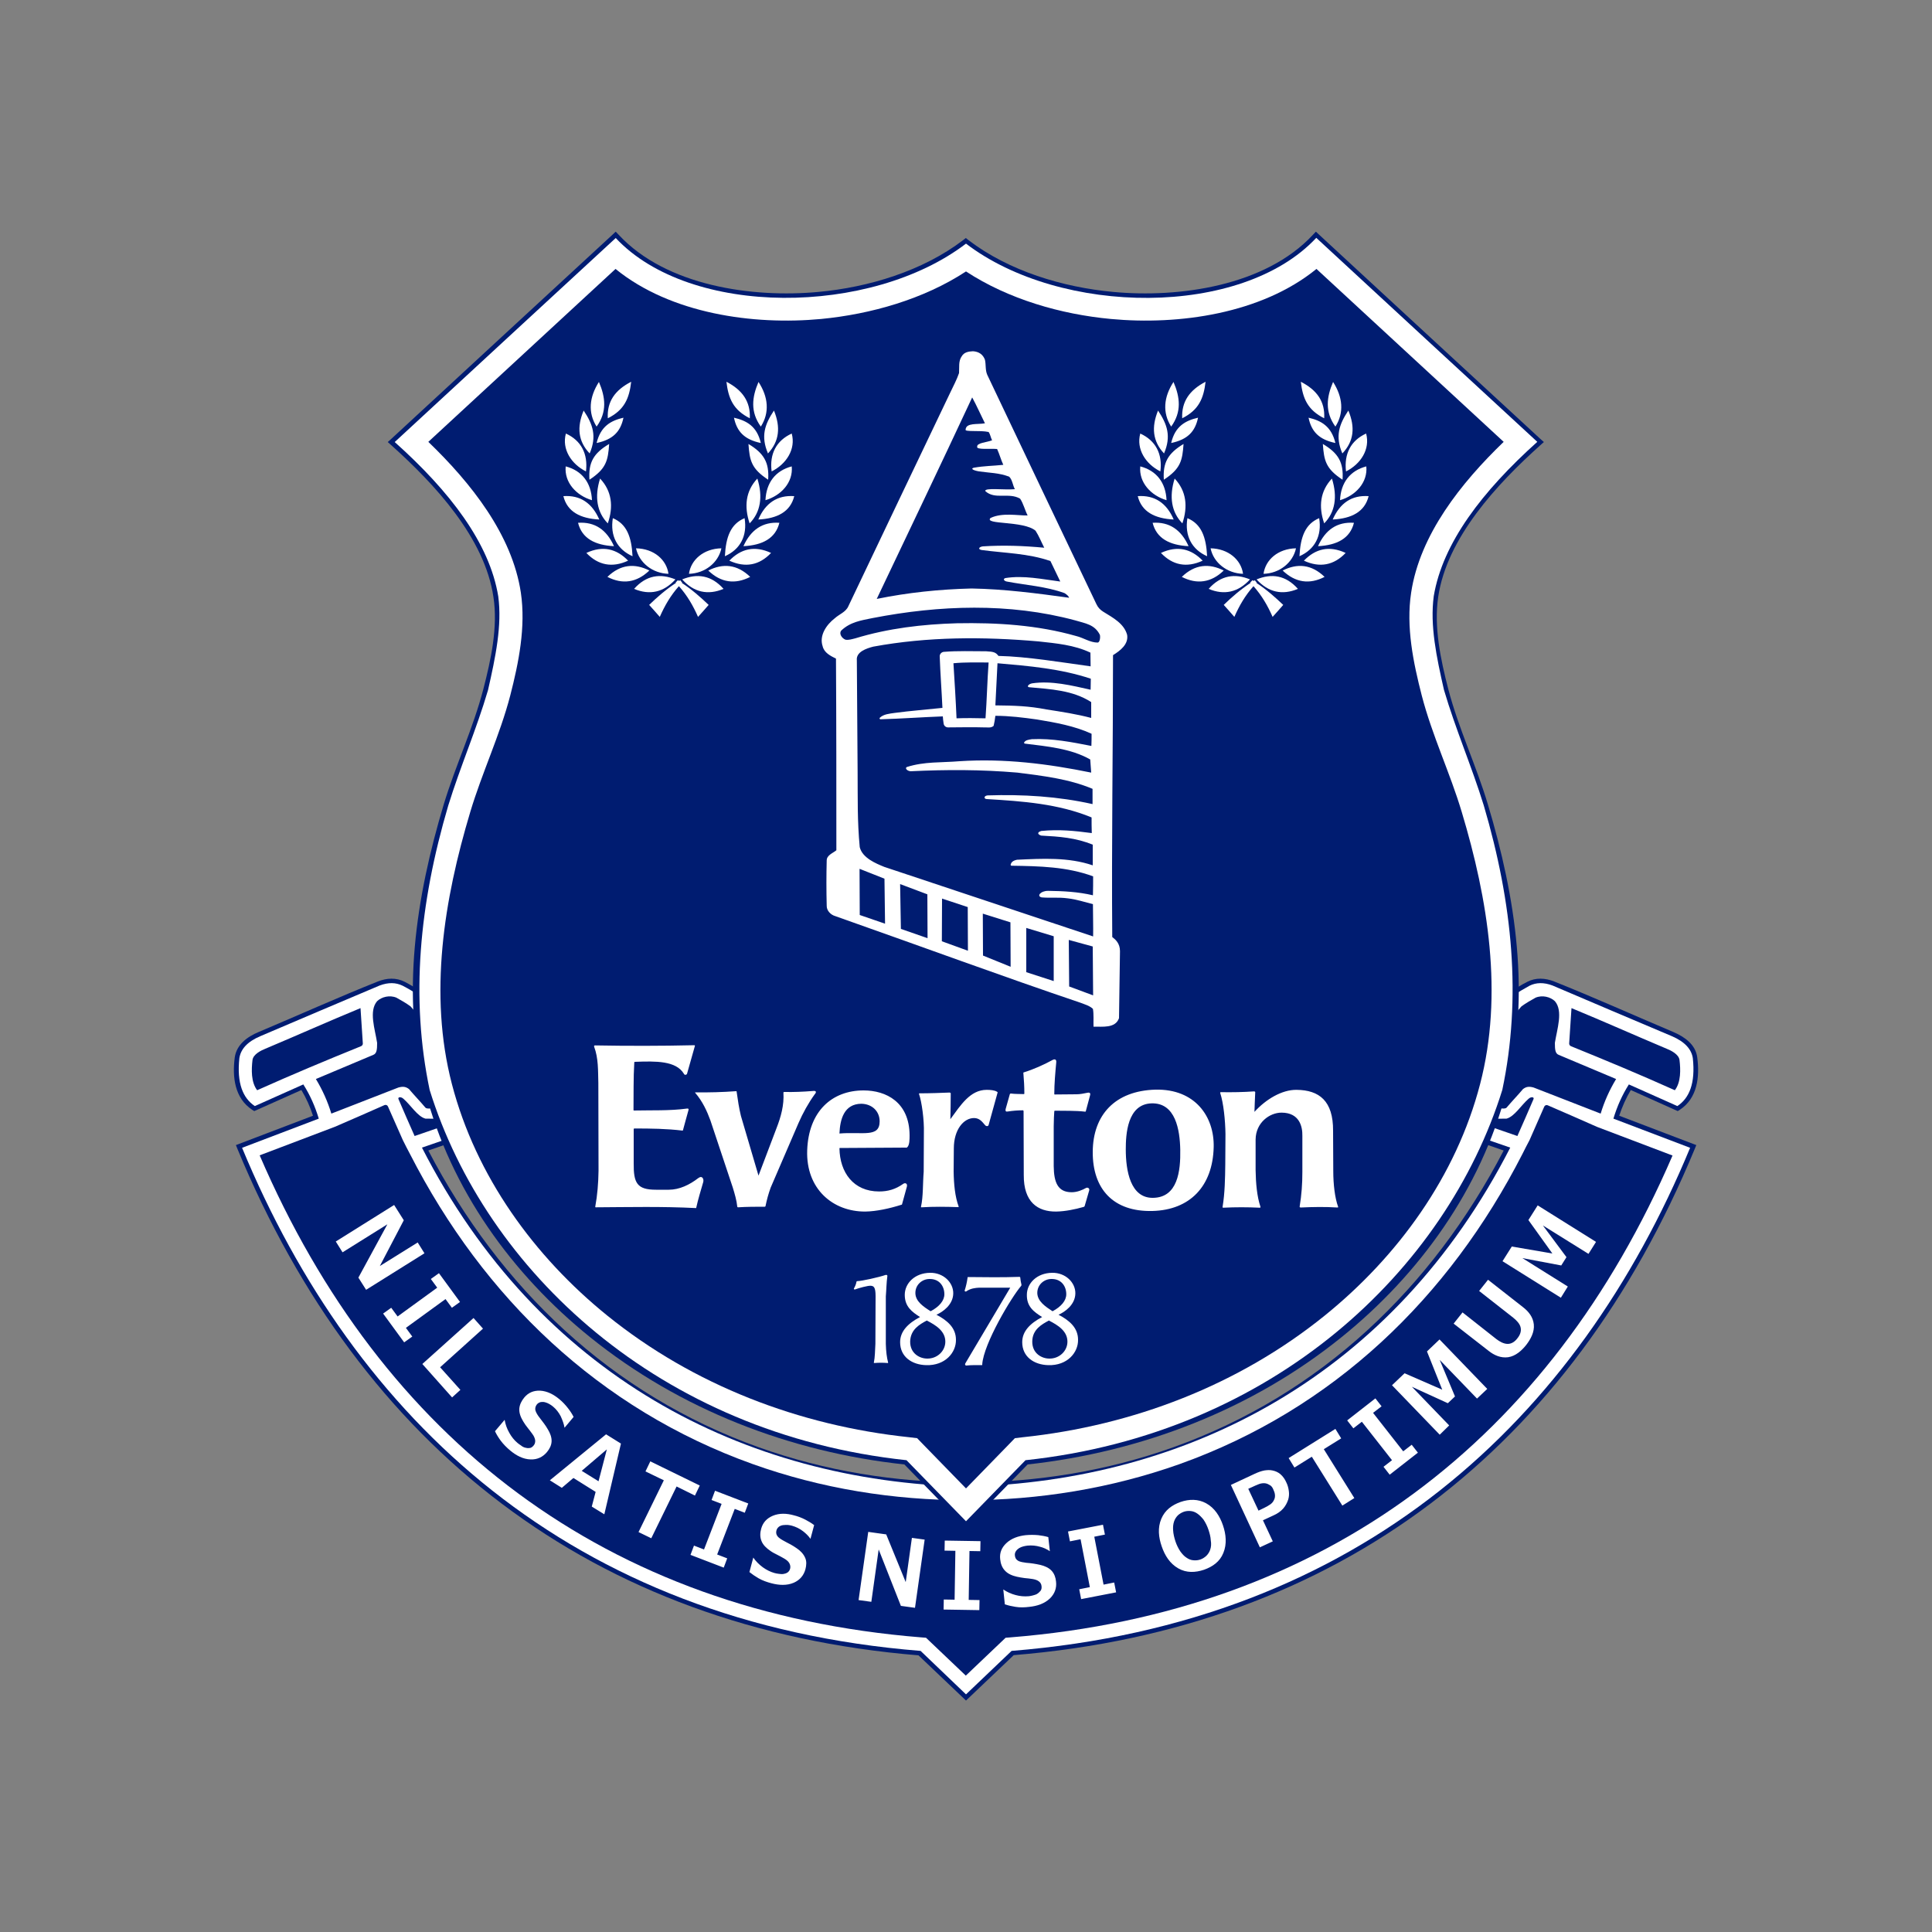
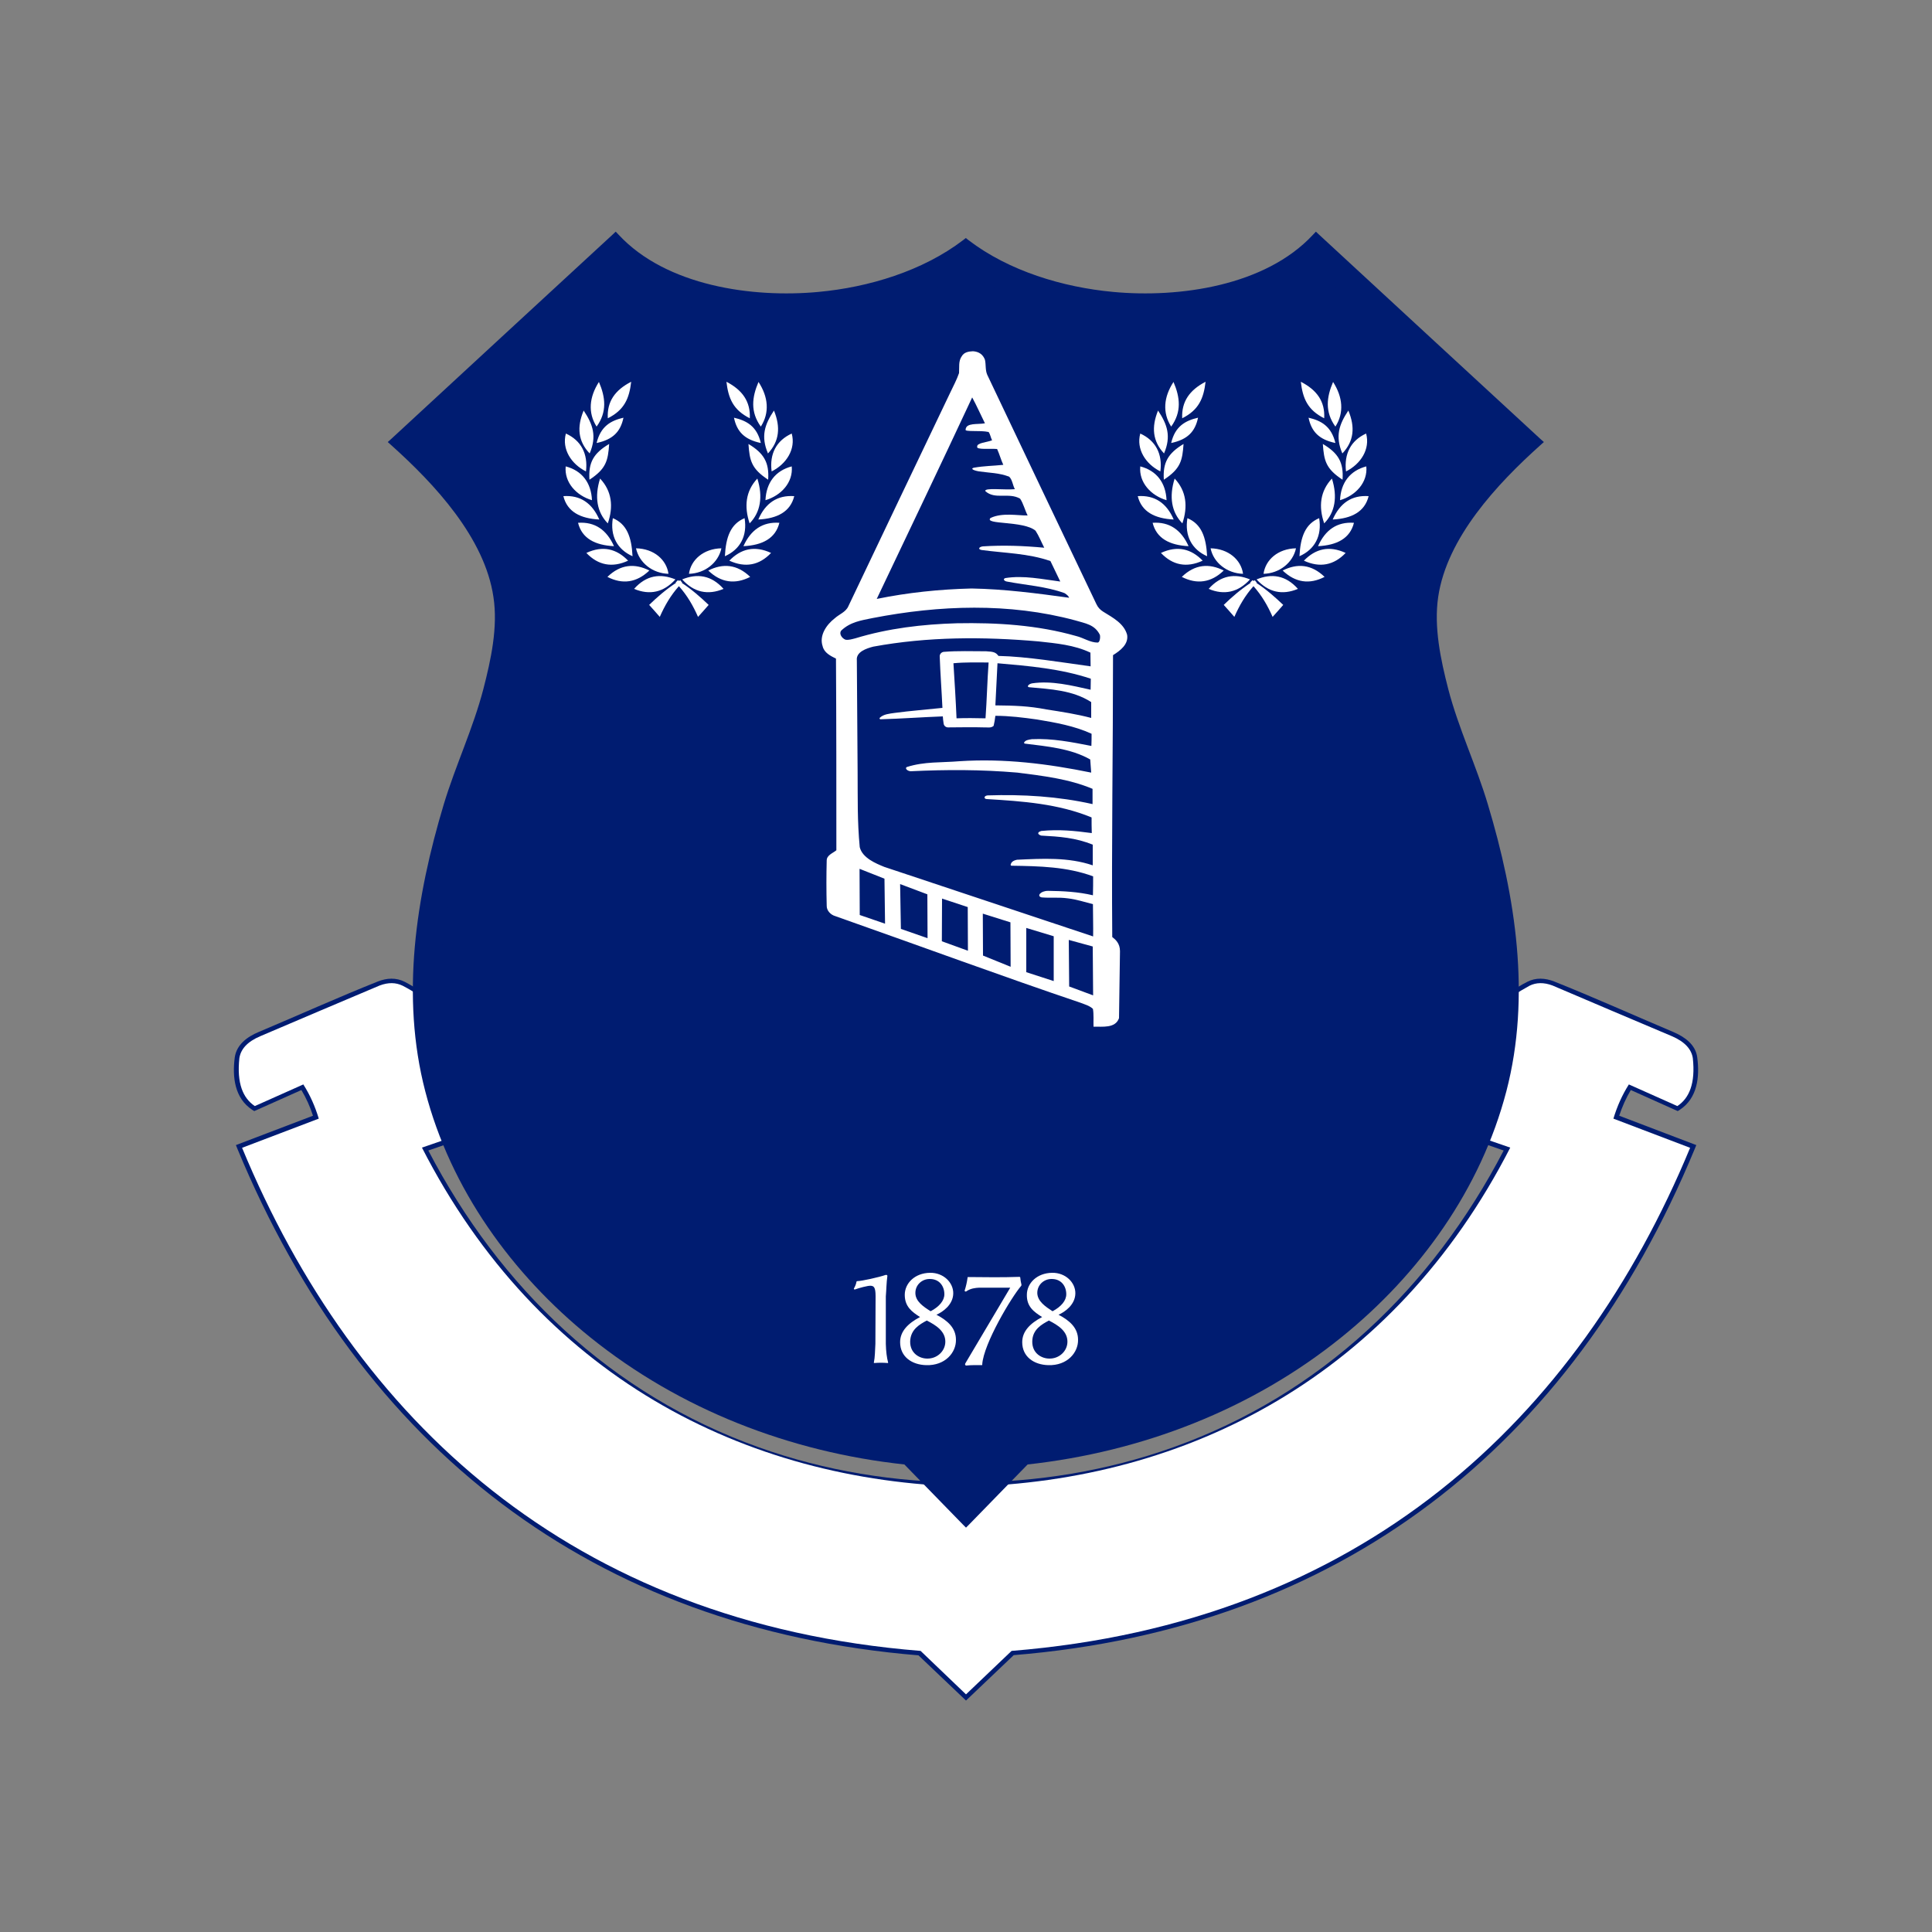
<svg xmlns="http://www.w3.org/2000/svg" version="1.1" id="katman_1" x="0px" y="0px" viewBox="0 0 1000 1000" style="enable-background:new 0 0 1000 1000;" xml:space="preserve">
  <rect x="0" y="0" width="1000" height="1000" fill="#808080" stroke="none" />
  <style type="text/css">
	.st0{fill-rule:evenodd;clip-rule:evenodd;fill:#001C71;}
	.st1{fill-rule:evenodd;clip-rule:evenodd;fill:#FFFFFF;}
</style>
  <g>
    <path class="st0" d="M844.1,564.2c-2.5,4.2-4.5,8.7-6,13.3l39.9,15.2l-0.9,2.2c-63.8,154-183.6,248-352.4,261.8L500,880.2   l-24.6-23.4C306.6,842.9,186.8,748.9,123,594.9l-0.9-2.2l39.9-15.2c-1.5-4.7-3.5-9.1-6-13.3l-24.4,10.9l-1.1-0.7   c-9.1-6-10.3-17-9-27c0.9-6.7,6.5-10.8,12.3-13.2c20.6-8.7,41-17.9,61.8-26.2c4.6-1.8,9.4-2.1,13.9,0.2c3.1,1.6,6.2,3.5,9.1,5.5   l0.2,0.1l0.2,0.2c20,21.7,19.7,45.1,22.7,72.6l0.2,1.9l-20.2,7c37.1,71.2,94.7,126.3,171,153.6c34.4,12.3,70.8,18.2,107.3,18.2   s72.9-5.9,107.3-18.2c76.3-27.3,133.9-82.4,171-153.6l-20.2-7l0.2-1.9c3.1-27.4,2.8-50.9,22.7-72.6l0.2-0.2l0.2-0.1   c2.9-2,5.9-3.9,9.1-5.5c4.4-2.3,9.3-2,13.9-0.2c20.8,8.3,41.2,17.5,61.8,26.2c5.8,2.5,11.5,6.5,12.3,13.2c1.3,10,0.1,21-9,27   l-1.1,0.7L844.1,564.2L844.1,564.2z" />
    <path class="st1" d="M500,877l23.6-22.5c181.1-14.6,293-120,351.2-260.4L835.1,579c1.9-6.3,4.5-12.2,8-17.7l25.1,11.2   c6.2-4.1,9.4-11.8,8-24.8c-0.7-4.6-4.1-8.5-10.9-11.4c-20.6-8.7-41.1-17.4-61.7-26.2c-4.5-1.7-8.5-1.6-11.9,0.1   c-2.9,1.6-6,3.4-8.8,5.3c-19.5,21.2-19.1,44.5-22.1,71.3l20.9,7.2C721.3,711.9,615.1,766.7,500,769.5   c-115.1-2.8-221.3-57.6-281.6-175.5l20.9-7.2c-3-26.7-2.6-50.1-22.1-71.3c-2.8-2-5.9-3.8-8.8-5.3c-3.5-1.7-7.4-1.8-11.9-0.1   c-20.6,8.7-41.1,17.4-61.7,26.2c-6.9,2.9-10.2,6.8-10.9,11.4c-1.4,12.9,1.8,20.7,8,24.8l25.1-11.2c3.5,5.5,6.1,11.4,8,17.7   l-39.7,15.1c58.2,140.5,170.2,245.9,351.2,260.4L500,877L500,877z" />
-     <path class="st0" d="M787.5,520.9c-16.2,18-17,38.7-19.2,61.2c5.7,2,11.4,3.9,17.1,5.9c2.8-6.3,5.6-12.7,8.3-19   c0.6-1.1-1-1.6-2.5-0.3c-3.9,3.4-7.3,9.2-11.4,10.3c-2.8,0-5.6,0.1-8.5,0.1c0.3-2.3,0.6-4.2,0.8-6.5c3.9,1.1,7,1.7,7.8,0.6   c2.6-3.1,5.8-6.4,8.4-9.5c1.6-1.2,3-1.5,5.5-0.8c11.6,4.5,23.2,9,34.7,13.5c1.9-6.3,4.6-12.3,8-17.9c-9.9-4.2-19.8-8.3-29.7-12.5   c-1.8-0.7-2-2.7-2-6.2c1.1-7.1,4.4-16.5,0-21.6c-2.3-2.2-6.5-3.3-10-1.8C792.3,517.8,789.8,519.2,787.5,520.9L787.5,520.9z    M212.5,520.9c16.2,18,17,38.7,19.2,61.2c-5.7,2-11.4,3.9-17.1,5.9c-2.8-6.3-5.6-12.7-8.3-19c-0.6-1.1,1-1.6,2.5-0.3   c3.9,3.4,7.3,9.2,11.4,10.3c2.8,0,5.6,0.1,8.5,0.1c-0.3-2.3-0.6-4.2-0.8-6.5c-3.9,1.1-7,1.7-7.8,0.6c-2.6-3.1-5.8-6.4-8.4-9.5   c-1.6-1.2-3-1.5-5.5-0.8c-11.6,4.5-23.2,9-34.7,13.5c-1.9-6.3-4.6-12.3-8-17.9c9.9-4.2,19.8-8.3,29.7-12.5c1.8-0.7,2-2.7,2-6.2   c-1.1-7.1-4.4-16.5,0-21.6c2.3-2.2,6.5-3.3,10-1.8C207.7,517.8,210.2,519.2,212.5,520.9L212.5,520.9z M133.1,564.3   c-3.2-4.2-3-10.7-2.4-15.7c0.4-2.9,4.4-4.9,6.7-5.8c16.4-6.9,32.7-14.2,49.2-21c0.4,6.1,0.8,12.2,1.2,18.3c0,0.6-0.3,1.1-0.9,1.4   C168.4,549,151.4,556.1,133.1,564.3L133.1,564.3z M208.5,590.1c1.2,2.4,2.4,4.8,3.7,7.2c38.1,74.5,98,132.1,177.4,160.5   c35.5,12.7,72.8,18.7,110.5,18.7c37.6,0,75-6.1,110.5-18.7c79.4-28.4,139.3-86,177.4-160.5c1.2-2.4,2.4-4.8,3.7-7.2   c2.5-5.8,5.1-11.5,7.6-17.3c0.3-0.7,1.1-1,1.8-0.7c8.5,3.7,17.1,7.4,25.6,11.2c13,4.9,26,9.9,39,14.8   C802.3,745,686.3,834.4,523,847.5c-0.8,0.1-1.6,0.1-2.5,0.2c-6.9,6.5-13.7,13.1-20.6,19.6c-6.9-6.5-13.7-13.1-20.6-19.6   c-0.8-0.1-1.6-0.1-2.5-0.2C313.7,834.4,197.7,745,134.4,598c13-4.9,26-9.9,39-14.8c8.5-3.7,17.1-7.4,25.6-11.2   c0.7-0.3,1.5,0,1.8,0.7C203.4,578.5,205.9,584.3,208.5,590.1L208.5,590.1z M866.9,564.3c3.2-4.2,3-10.7,2.4-15.7   c-0.4-2.9-4.4-4.9-6.7-5.8c-16.4-6.9-32.7-14.2-49.2-21c-0.4,6.1-0.8,12.2-1.2,18.3c0,0.6,0.3,1.1,0.9,1.4   C831.6,549,848.6,556.1,866.9,564.3L866.9,564.3z" />
    <path class="st0" d="M531.9,758c-10.1,10.3-20.1,20.7-30.2,31l-1.7,1.7l-1.7-1.7c-10.1-10.3-20.1-20.7-30.2-31   c-59.2-6.4-116.2-28.4-162.7-65.9c-40.4-32.6-72.2-76.7-85.3-127.3c-12.8-49.2-4.8-100.6,9.6-148.5c6.1-20.2,15.2-39.3,20.5-59.7   c3.9-15.1,7.6-32,5.2-47.6c-4.5-30.7-30.6-58.6-52.8-78.5l-1.9-1.7l1.9-1.7c38.1-35.2,76.2-70.4,114.4-105.6l1.7-1.6l1.6,1.7   c24.6,26.4,69.1,32.7,103.3,29.5c26-2.4,53.9-10.8,74.9-26.8l1.4-1.1l1.4,1.1c20.9,16,48.9,24.4,74.9,26.8   c34.2,3.2,78.7-3.1,103.3-29.5l1.6-1.7l1.7,1.6c38.1,35.2,76.2,70.4,114.4,105.6l1.9,1.7l-1.9,1.7c-22.2,19.9-48.3,47.8-52.8,78.5   c-2.3,15.6,1.3,32.5,5.2,47.6c5.3,20.4,14.5,39.6,20.5,59.7c14.4,47.9,22.4,99.3,9.6,148.5c-13.2,50.6-44.9,94.7-85.3,127.3   C648,729.6,591,751.5,531.9,758L531.9,758z" />
-     <path class="st1" d="M500,126.1c49.1,37.5,142.7,38.4,181.3-3c38.1,35.2,76.2,70.4,114.4,105.6c-28.4,25.5-49,52.3-53.6,79.9   c-2,15.2,1.4,31.4,5.3,48.5c6,20.4,14.4,39.7,20.6,59.8c15,50.9,19.6,99.7,9.6,147.2C748.5,657.5,659,742.1,530.8,755.8   c-10.3,10.5-20.5,21.1-30.8,31.6c-10.3-10.5-20.5-21.1-30.8-31.6C341,742.1,251.5,657.5,222.4,564.2c-10-47.5-5.4-96.3,9.6-147.2   c6.2-20.1,14.6-39.4,20.6-59.8c3.9-17.2,7.3-33.4,5.3-48.5c-4.5-27.6-25.1-54.4-53.6-79.9c38.1-35.2,76.2-70.4,114.4-105.6   C357.3,164.4,450.9,163.6,500,126.1L500,126.1z" />
    <path class="st0" d="M500,140.5c-22,14.4-49.2,22.1-75,24.6c-35.1,3.3-77.9-2.7-106.4-25.9c-32.3,29.8-64.6,59.7-96.9,89.5   c22,21.2,43.4,48,47.9,78.1c2.6,17.7-1.1,36.1-5.5,53.2c-5.4,20.7-14.6,39.9-20.7,60.3c-13.6,45.3-21.6,94.3-9.5,140.8   c12.4,47.6,42.5,89.2,80.5,119.9c44.6,36,99.3,56.9,156.1,62.9l4.2,0.5l3,3.1c7.4,7.6,14.9,15.3,22.3,22.9   c7.4-7.6,14.9-15.3,22.3-22.9l3-3.1l4.2-0.5c56.8-6,111.5-26.9,156.1-62.9c38-30.7,68.1-72.2,80.5-119.9   c12.1-46.5,4.1-95.6-9.5-140.8c-6.1-20.4-15.3-39.5-20.7-60.3c-4.4-17.1-8.2-35.5-5.5-53.2c4.5-30.1,25.9-56.9,47.9-78.1   c-32.3-29.8-64.6-59.7-96.9-89.5c-28.5,23.2-71.2,29.2-106.4,25.9C549.2,162.7,522,154.9,500,140.5L500,140.5z" />
    <path class="st1" d="M650.5,301.5l-0.2,0.2c5.3,3.5,9.7,7.4,13.9,11.4c-1.8,2.1-3.7,4.2-5.5,6.2c-2.5-5.7-5.6-11.1-9.9-15.9   c-4.3,4.8-7.4,10.2-9.9,15.9c-1.8-2.1-3.7-4.2-5.5-6.2c4.1-4,8.6-7.9,13.9-11.4l-0.2-0.2c0.4-0.4,0.8-0.8,1.2-1.2l0.6,0.4l0.6-0.4   C649.7,300.7,650.1,301.1,650.5,301.5L650.5,301.5z M353.1,301.5l-0.2,0.2c5.3,3.5,9.7,7.4,13.9,11.4c-1.8,2.1-3.7,4.2-5.5,6.2   c-2.5-5.7-5.6-11.1-9.9-15.9c-4.3,4.8-7.4,10.2-9.9,15.9c-1.8-2.1-3.7-4.2-5.5-6.2c4.1-4,8.6-7.9,13.9-11.4l-0.2-0.2   c0.4-0.4,0.8-0.8,1.2-1.2l0.6,0.4l0.6-0.4C352.3,300.7,352.7,301.1,353.1,301.5L353.1,301.5z M308.8,220.8   c5.5-7.6,4.6-15.2,1.2-23.1C305,205.5,304.2,213.6,308.8,220.8L308.8,220.8z M314.6,216.5c8.6-4.3,11.1-10.3,12.1-18.9   C318.3,201.9,314.1,207.9,314.6,216.5L314.6,216.5z M308.8,229.3c8.5-1.8,12.4-5.9,13.9-13.1C316.2,217.7,310.9,220.6,308.8,229.3   L308.8,229.3z M305.2,234.7c3.8-8.9,1.7-15-3.1-22.2C298.5,221.1,299.2,228.4,305.2,234.7L305.2,234.7z M303.3,244   c-7.6-3.8-12.6-11.5-10.4-19.6C300.8,228,304.4,234.9,303.3,244L303.3,244z M305.1,248.3c8.7-5.7,9.6-9.9,10.2-18.5   C307.2,234.6,304.5,239.4,305.1,248.3L305.1,248.3z M306.4,258.9c-8.1-2.4-14.4-9.2-13.6-17.5C301.2,243.6,306,249.8,306.4,258.9   L306.4,258.9z M310.6,247.7c-3,9.5-1.6,17.5,4,23.2C317.6,262.2,316.7,254.2,310.6,247.7L310.6,247.7z M310.2,268.9   c-9.8-0.5-16.6-4-18.6-12.1C300.3,256.2,306.4,260.3,310.2,268.9L310.2,268.9z M317.8,282.7c-9.8-0.5-16.6-4-18.6-12.1   C307.9,270,314,274.2,317.8,282.7L317.8,282.7z M317.2,268.2c-1.5,9.2,2.3,16.2,10.2,19.7C326.9,277.9,324.4,271.2,317.2,268.2   L317.2,268.2z M346,297c-8.2-0.2-15.2-5.7-16.8-13.2C338.6,284,345,289.8,346,297L346,297z M325.1,290.2c-5.9-6.1-13-8-21.6-4   C309.6,292.6,316.9,294,325.1,290.2L325.1,290.2z M336.1,295.3c-7.5-3.8-14.9-3.3-21.7,3.3C322.2,302.6,329.5,301.6,336.1,295.3   L336.1,295.3z M349.6,299.9c-7.8-3.2-15.1-2.2-21.4,4.9C336.3,308.2,343.5,306.6,349.6,299.9L349.6,299.9z M393.8,220.8   c-5.5-7.6-4.6-15.2-1.2-23.1C397.7,205.5,398.4,213.6,393.8,220.8L393.8,220.8z M388.1,216.5c-8.6-4.3-11.1-10.3-12.1-18.9   C384.3,201.9,388.5,207.9,388.1,216.5L388.1,216.5z M393.8,229.3c-8.5-1.8-12.4-5.9-13.9-13.1C386.4,217.7,391.8,220.6,393.8,229.3   L393.8,229.3z M397.5,234.7c-3.8-8.9-1.7-15,3.1-22.2C404.1,221.1,403.4,228.4,397.5,234.7L397.5,234.7z M399.4,244   c7.6-3.8,12.6-11.5,10.4-19.6C401.9,228,398.2,234.9,399.4,244L399.4,244z M397.6,248.3c-8.7-5.7-9.6-9.9-10.2-18.5   C395.4,234.6,398.2,239.4,397.6,248.3L397.6,248.3z M396.2,258.9c8.1-2.4,14.4-9.2,13.6-17.5C401.4,243.6,396.6,249.8,396.2,258.9   L396.2,258.9z M392,247.7c3,9.5,1.6,17.5-4,23.2C385.1,262.2,385.9,254.2,392,247.7L392,247.7z M392.5,268.9   c9.8-0.5,16.6-4,18.6-12.1C402.4,256.2,396.2,260.3,392.5,268.9L392.5,268.9z M384.8,282.7c9.8-0.5,16.6-4,18.6-12.1   C394.8,270,388.6,274.2,384.8,282.7L384.8,282.7z M385.4,268.2c1.5,9.2-2.3,16.2-10.2,19.7C375.7,277.9,378.2,271.2,385.4,268.2   L385.4,268.2z M356.6,297c8.2-0.2,15.2-5.7,16.8-13.2C364.1,284,357.6,289.8,356.6,297L356.6,297z M377.5,290.2   c5.9-6.1,13-8,21.6-4C393,292.6,385.8,294,377.5,290.2L377.5,290.2z M366.6,295.3c7.5-3.8,14.9-3.3,21.7,3.3   C380.5,302.6,373.1,301.6,366.6,295.3L366.6,295.3z M353.1,299.9c7.8-3.2,15.1-2.2,21.4,4.9C366.4,308.2,359.1,306.6,353.1,299.9   L353.1,299.9z M606.2,220.8c5.5-7.6,4.6-15.2,1.2-23.1C602.3,205.5,601.6,213.6,606.2,220.8L606.2,220.8z M611.9,216.5   c8.6-4.3,11.1-10.3,12.1-18.9C615.7,201.9,611.5,207.9,611.9,216.5L611.9,216.5z M606.2,229.3c8.5-1.8,12.4-5.9,13.9-13.1   C613.6,217.7,608.2,220.6,606.2,229.3L606.2,229.3z M602.5,234.7c3.8-8.9,1.7-15-3.1-22.2C595.9,221.1,596.6,228.4,602.5,234.7   L602.5,234.7z M600.6,244c-7.6-3.8-12.6-11.5-10.4-19.6C598.1,228,601.8,234.9,600.6,244L600.6,244z M602.4,248.3   c8.7-5.7,9.6-9.9,10.2-18.5C604.6,234.6,601.8,239.4,602.4,248.3L602.4,248.3z M603.8,258.9c-8.1-2.4-14.4-9.2-13.6-17.5   C598.6,243.6,603.4,249.8,603.8,258.9L603.8,258.9z M608,247.7c-3,9.5-1.6,17.5,4,23.2C614.9,262.2,614.1,254.2,608,247.7   L608,247.7z M607.5,268.9c-9.8-0.5-16.6-4-18.6-12.1C597.6,256.2,603.8,260.3,607.5,268.9L607.5,268.9z M615.2,282.7   c-9.8-0.5-16.6-4-18.6-12.1C605.2,270,611.4,274.2,615.2,282.7L615.2,282.7z M614.6,268.2c-1.5,9.2,2.3,16.2,10.2,19.7   C624.3,277.9,621.8,271.2,614.6,268.2L614.6,268.2z M643.4,297c-8.2-0.2-15.3-5.7-16.8-13.2C635.9,284,642.4,289.8,643.4,297   L643.4,297z M622.5,290.2c-5.9-6.1-13-8-21.6-4C607,292.6,614.2,294,622.5,290.2L622.5,290.2z M633.4,295.3   c-7.5-3.8-14.9-3.3-21.7,3.3C619.5,302.6,626.9,301.6,633.4,295.3L633.4,295.3z M647,299.9c-7.8-3.2-15.1-2.2-21.4,4.9   C633.6,308.2,640.9,306.6,647,299.9L647,299.9z M691.2,220.8c-5.5-7.6-4.6-15.2-1.2-23.1C695,205.5,695.8,213.6,691.2,220.8   L691.2,220.8z M685.4,216.5c-8.6-4.3-11.1-10.3-12.1-18.9C681.7,201.9,685.9,207.9,685.4,216.5L685.4,216.5z M691.2,229.3   c-8.5-1.8-12.4-5.9-13.9-13.1C683.8,217.7,689.1,220.6,691.2,229.3L691.2,229.3z M694.8,234.7c-3.8-8.9-1.7-15,3.1-22.2   C701.5,221.1,700.8,228.4,694.8,234.7L694.8,234.7z M696.7,244c7.6-3.8,12.6-11.5,10.4-19.6C699.2,228,695.6,234.9,696.7,244   L696.7,244z M694.9,248.3c-8.7-5.7-9.6-9.9-10.2-18.5C692.8,234.6,695.5,239.4,694.9,248.3L694.9,248.3z M693.6,258.9   c8.1-2.4,14.4-9.2,13.6-17.5C698.8,243.6,694,249.8,693.6,258.9L693.6,258.9z M689.4,247.7c3,9.5,1.6,17.5-4,23.2   C682.4,262.2,683.3,254.2,689.4,247.7L689.4,247.7z M689.8,268.9c9.8-0.5,16.6-4,18.6-12.1C699.7,256.2,693.6,260.3,689.8,268.9   L689.8,268.9z M682.2,282.7c9.8-0.5,16.6-4,18.6-12.1C692.1,270,686,274.2,682.2,282.7L682.2,282.7z M682.8,268.2   c1.5,9.2-2.3,16.2-10.2,19.7C673.1,277.9,675.6,271.2,682.8,268.2L682.8,268.2z M654,297c8.2-0.2,15.2-5.7,16.8-13.2   C661.4,284,655,289.8,654,297L654,297z M674.9,290.2c5.9-6.1,13-8,21.6-4C690.4,292.6,683.1,294,674.9,290.2L674.9,290.2z    M663.9,295.3c7.5-3.8,14.9-3.3,21.7,3.3C677.8,302.6,670.5,301.6,663.9,295.3L663.9,295.3z M650.4,299.9   c7.8-3.2,15.1-2.2,21.4,4.9C663.7,308.2,656.5,306.6,650.4,299.9L650.4,299.9z" />
    <path class="st1" d="M497.8,184.4c1.2-2.1,3.5-2.5,5.8-2.6c3.1,0.2,5.2,1.7,6.2,4.4c0.6,2.6,0.1,5.3,1.2,7.8   c18.8,39.5,37.6,79.2,56.5,118.7c0.8,1.7,1.9,2.9,3.5,3.9c5,3.1,10.8,6.1,12.4,12c0.8,4.9-3.6,8.2-7.3,10.5   c0,48.6-0.8,97.2-0.4,145.9c1.7,1.3,4,3.3,4,7.3l-0.5,34.7c-1.9,5.4-8.7,4.3-13.2,4.4c-0.1-2.9,0.2-6.3-0.3-9.2   c-1.8-1.7-4.2-2.3-6.5-3.2c-41.1-13.9-80-28.3-126.8-44.8c-2.5-0.7-4.6-2.9-4.5-5.5c-0.2-7.8-0.2-15.6,0-23.3c0-2.8,3.2-3.8,5-5.3   c0-33.1,0-66.1-0.2-99.2c-2.8-1.4-6.1-3-6.9-6.4c-1.9-5.6,2-11.2,6.3-14.5c2.3-2.1,5.7-3.2,7-6.2c17.5-36.8,35.1-73.7,52.7-110.5   c1.6-3.4,3.4-6.7,4.6-10.2C496.6,190.1,496,186.9,497.8,184.4L497.8,184.4z M453.8,310c16.5-34.7,33.1-69.4,49.4-104.3   c2.4,4.4,4.4,9,6.6,13.4c-3.8,0.7-9.7-0.4-10,3.2c-0.7,1.4,7.5,0.3,11.9,1.3c0.9,1.2,1.1,3,1.8,4.3c-2.8,1.1-8,1.3-7.7,3.3   c-0.7,1.7,6.8,0.9,10.3,1.2c1.2,2.6,2,5.6,3.2,8.2c-5.7,0.6-9.6,0.5-15.3,1.5c-1.8,0.5-0.2,1.4,2.8,1.9c5.6,0.8,10.1,0.7,15.5,2.7   c1.7,1.5,1.9,4.6,3,6.5c-5.5,0.5-15.9-0.9-15.3,1c5,4.6,12.1,0.5,18,3.9c1.7,2.5,2.5,6,3.9,8.7c-5.1,0.1-13.1-1.6-19.2,1.3   c-3.6,3.6,17.1,1.3,23.3,6.6c1.8,2.8,3,5.9,4.5,8.8c-10.8-1-21-1.4-31.8-0.7c-2.2,0.3-2.6,1.6-0.5,1.9c11.9,1.6,24.1,1.7,35.5,5.7   c1.7,3.5,3.4,7.1,5.1,10.6c-9.4-1.2-18.9-3.3-28.4-1.8c-1.4,0.4-0.8,1.5,0.7,1.8c10,1.9,20.3,2.5,29.9,6c1.3,0.8,2.1,1.6,2.4,2.4   c-16.7-2.3-33.5-4.5-50.5-4.8C486.4,305,469.9,306.7,453.8,310L453.8,310z M553.2,486.5l12.4,3.4l0.2,25.3l-12.4-4.6L553.2,486.5   L553.2,486.5z M531.2,480.3l14.2,4.3l0,23.2l-14.2-4.6L531.2,480.3L531.2,480.3z M508.7,472.9l14.3,4.5l0.1,23l-14.3-5.8   L508.7,472.9L508.7,472.9z M487.6,465.1l13.3,4.4l0.1,22.6l-13.5-4.9L487.6,465.1L487.6,465.1z M465.9,457.6l14.1,5.3l0.1,22.7   l-13.8-4.8L465.9,457.6L465.9,457.6z M444.9,449.7l12.9,5.1l0.3,23.3l-13.1-4.5L444.9,449.7L444.9,449.7z M516.3,343.3   c16.3,1.4,32.7,2.8,48.3,8c0,1.9-0.1,3.8-0.1,5.7c-9.9-2.2-20.2-4.8-30.3-3.3c-2,0.4-2.8,1.8-1.6,2c11,1,22.6,1.5,32.2,7.7   c0,2.7,0,5.5,0,8.2c-7.6-2-15.4-3.2-23.2-4.4c-9.2-1.8-16.6-2-26.4-2.1L516.3,343.3L516.3,343.3z M493.5,343.3   c6.1-0.6,12.2-0.4,18.2-0.4c-0.7,9.6-0.9,19.3-1.6,28.9c-5-0.1-10-0.2-15,0C494.7,362.4,494.1,352.9,493.5,343.3L493.5,343.3z    M452,334.7c28.2-5.2,57.1-5.2,85.6-2.7c9.1,1,18.4,1.8,26.8,5.8c0,2.1,0.1,5,0.1,7.1c-14.5-2-33.1-5.1-47.7-5.4   c-1.4-1.9-2.6-2.2-6.4-2.4c-7.3,0-14.6-0.3-21.9,0.3c-1.2,0.1-2.2,1.2-2.1,2.4c0.3,8.7,1,17.9,1.4,26.6c-8.3,0.9-16.5,1.5-24.7,2.6   c-2.7,0.4-5.7,0.6-7.7,2.5c-0.1,0.1-0.2,0.3-0.1,0.5c0.1,0.2,0.2,0.3,0.4,0.3c10.8-0.3,21.5-1.1,32.3-1.5c0.1,1.3,0.2,2.4,0.4,3.6   c0.1,1.2,1.1,2.1,2.3,2.1c6.2,0,12.3-0.2,18.5,0c1.7-0.1,3.7,0.5,5.1-0.8c0.4-1.7,0.7-3.4,0.9-5.2c7.2,0,14.4,0.9,21.5,1.9   c9.6,1.6,19.4,3.3,28.3,7.4c0,2.1,0,4.2-0.1,6.3c-10.2-2-20.3-4-30.8-3.5c-2,0.3-3.1,0.5-3.9,1.5c-0.1,0.1-0.2,0.3-0.1,0.5   c0.1,0.2,0.2,0.3,0.4,0.3c11.3,1.4,23.8,2.5,33.8,8.2l0.5,6.8c-22.5-4.6-45-7.4-68.1-5.9c-9.5,0.8-18.2,0.1-27.3,3   c-1.1,0.5-0.1,2,1.9,2.2c18.8-0.9,36.5-0.9,55.3,0.7c13.2,1.7,26.5,3.2,38.9,8.4c0,2.6,0,5.3,0,7.9c-17.8-4-36.1-5.1-54.4-4.5   c-2.1,0.3-1.8,1.9-0.3,1.9c18.4,1.1,37,2.4,54.2,9.5c0,2.7,0,5.4,0.1,8.1c-9.1-1.2-16.9-2-26.1-1.1c-2.4,0.7-1.9,1.8-0.1,2.4   c9.4,0.5,17.9,1.1,26.7,4.7c0,3.6,0,7.1,0,10.7c-12.6-4.3-26.1-3.5-39.2-2.9c-2.4,0.5-3,1.5-3.3,2.5c0,0.1,0,0.3,0.1,0.4   c0.1,0.1,0.2,0.2,0.4,0.2c14.3,0.2,28.7,0.5,42.2,5.5c0,3.3,0,6.6-0.1,9.8c-7.6-1.8-15.4-2.2-23.2-2.3c-4,0-6.1,2.8-3.3,3.4   c5.1,0.4,8.5-0.2,13.6,0.5c4.4,0.5,8.6,1.9,12.9,3c0,5,0.2,11.7,0.1,16.7l-108.1-36c-4.4-1.8-11.3-4.6-12.7-10.2   c-1.3-13.7-1-25.1-1.1-38.9c-0.2-19.3-0.2-38.5-0.4-57.8C443,337.4,448.5,335.6,452,334.7L452,334.7z M451.7,319.9   c34.5-6.7,70.7-8,104.8,1.2c5.3,1.6,10.1,2.1,12.8,7.5c0.3,1.3,0,3.8-1.1,4c-4,0-7.4-2.5-11.2-3.4c-20-5.7-41-7-61.7-6.6   c-17.7,0.5-35.6,2.6-52.6,7.8c-1.7,0.4-3.4,1-5.1,0.7c-2-0.8-3.4-3.2-2.2-4.7C440.1,321.9,445.8,321.1,451.7,319.9L451.7,319.9z" />
-     <path class="st1" d="M307.5,541.7c2.3,6.1,2,12.5,2.2,18.8l0.1,45.5c-0.1,6.5-0.6,12.6-1.7,18.6c0,0.2,0.1,0.3,0.2,0.3   c17.4-0.1,34.6-0.5,51.9,0.4c0.2,0,0.2-0.1,0.2-0.3c0.9-4.2,2.4-9,3.6-13.2c0.4-1.5-0.5-3.6-2.6-2c-4.4,3.4-9.7,6-15.2,6l-6.7,0   c-9.8,0-11.6-3.5-11.5-13.7l0-17.7c0-0.2,0.2-0.3,0.4-0.3c8.4,0,16.6,0.1,24.9,1.1c0.1,0,0.2-0.1,0.2-0.2c0.9-3.5,1.9-6.8,2.8-10.2   c0.3-0.7,0-1.2-0.8-1c-8.9,1.2-18.3,0.8-27.4,1c-0.1,0-0.2-0.1-0.2-0.2c0.1-8.2-0.1-16.4,0.4-24.6c0-0.3,0.1-0.4,0.4-0.4   c10.8-0.4,21.2-0.6,25.3,6.2c0.4,0.9,1.4,0.5,1.6,0c1.4-4.9,2.7-9.6,4.1-14.5c0-0.1-0.1-0.3-0.3-0.3c-17.1,0.4-34.4,0.4-51.6,0.1   C307.6,541.3,307.4,541.4,307.5,541.7L307.5,541.7z M631.6,565.8c-0.1-0.3,0-0.5,0.3-0.5c5.7,0.1,11.6,0,17.2-0.4   c0.3,0,0.7,0.2,0.6,0.5c-0.2,3.5-0.3,7.7-0.4,10.1c5.9-6.5,14.2-11.5,21.8-11.4c11.7,0.1,19,5.7,18.9,21.2c0,7,0.1,13.9,0.1,20.9   c0,6.6,0.8,13.8,2.5,18.4c0.1,0.4-0.1,0.4-0.4,0.4c-6.2-0.4-12.5-0.3-18.9,0c-0.5,0-0.6-0.2-0.6-0.5c1-6.1,1.4-11.8,1.4-17.8   l0-18.8c0.1-4.8-1.5-12-10.8-12c-6.1,0-13.3,5.1-13.4,13.9v15.9c0.1,6.6,0.7,13.6,2.5,18.9c0.1,0.4-0.2,0.6-0.5,0.5   c-6.3-0.3-12.4-0.3-18.6,0c-0.4,0-0.6-0.1-0.5-0.4c1.2-7.2,1.3-14.8,1.4-22l0.1-15.7C634.2,579.9,633.3,571,631.6,565.8   L631.6,565.8z M598,564c-20.9,0.6-32.3,13.1-32.4,32.2c-0.1,19.2,10.6,31.1,30.9,30.6c19.4-0.5,31.2-12.8,31.7-33   C628.6,578,618.6,563.5,598,564L598,564z M596,571.1c12.5-0.4,14.7,13.8,14.9,24c0.2,11-1.3,24.8-14.2,24.9   c-11.6,0.1-14-14-14-25.1C582.7,587.3,583.4,571.5,596,571.1L596,571.1z M529.8,555.1c-0.2,0.1-0.1,0.2-0.1,0.4   c0.3,3.5,0.5,7,0.5,10.4c0,0.2,0,0.4-0.3,0.4c-2.3-0.1-4.5,0-6.7-0.3c-0.2,0-0.4,0.1-0.5,0.3l-2.2,7.8c-0.2,1.1,0.2,1.4,1.2,1.2   c2.5-0.4,5.2-0.6,7.5-0.6c0.5-0.1,0.6,0.2,0.6,0.6l0.1,32.9c-0.1,14,7.2,19,16.8,18.9c4.7-0.1,9.6-1.1,14.2-2.4   c0.3-0.1,0.4-0.2,0.5-0.4l2.3-7.9c0.5-1.3-0.7-2-1.6-1.5c-1.8,1-4.5,2.2-7.4,2.2c-7.2,0-9.2-5.1-9.3-13.5v-20.6   c0-2.5,0.2-7,0.3-7.8c0-0.2,0.2-0.3,0.4-0.3c5.1,0.1,10.4-0.1,15.6,0.5c0.2,0,0.3-0.1,0.3-0.2l2.2-8.2c0.3-0.9,0.1-1.7-1.3-1.4   c-1.9,0.4-3.9,0.8-5.8,0.8l-11.2,0.1c-0.2,0-0.2-0.2-0.2-0.3c0-5.2,0.5-10.8,1-16.2c0.2-1.7-0.7-2.1-2.2-1.2   C540.5,551,535,553.5,529.8,555.1L529.8,555.1z M476,565.9c-0.3,0-0.4,0.2-0.3,0.4c1.4,4,2.7,13.4,2.5,20.1l-0.1,20.1   c-0.5,6-0.2,12.8-1.4,18.1c0,0.2,0,0.3,0.3,0.3c6.2-0.4,12.5-0.3,18.9-0.1c0.1,0,0.4,0,0.3-0.3c-1.9-5.1-2.5-11.6-2.6-18.1l0.1-12   c0-9.7,5.1-15.8,10.6-15.7c2.7,0.1,3.9,1.7,5.6,3.7c0.6,0.7,1.6,0.6,1.8-0.1l4.6-16.6c0.2-0.3,0-0.5-0.4-0.7   c-1.2-0.7-3.2-0.9-5.2-0.9c-8.6,0-13.5,8-18.8,15.2c0.1-4.5,0.2-9,0.2-13.5c-0.2-0.1-0.4-0.2-0.5-0.3   C486.6,565.7,481.3,565.9,476,565.9L476,565.9z M434.8,594.2c-0.2,0-0.3,0-0.3,0.2c0.2,12.4,7.2,22.3,20.5,22.3   c4.6,0,8.5-1.1,12.6-4c0.9-0.6,2.2-0.2,1.8,1.5l-2.5,9.1c0,0.2-0.2,0.3-0.4,0.3c-6,1.9-12.8,3.4-18.6,3.5   c-16.8,0.1-30.8-11.7-30.1-31.7c0.7-20.2,12.8-31,29.2-31c11.7,0,23.7,6.1,23.8,23.2c0,2.1,0,5.1-1.2,6.2c-0.2,0.2-0.5,0.3-0.9,0.2   L434.8,594.2L434.8,594.2z M434.5,586.7c0.3-7.4,2.4-15.3,11.3-15.4c5.7,0.1,9.5,4,9.5,9.1C455.3,589,446.5,585.7,434.5,586.7   L434.5,586.7z M359.9,565.4c-0.1,0-0.2,0.1-0.1,0.2c3.8,4.4,6.1,9.4,7.9,14.3c3.9,11.6,7.7,23.2,11.6,34.8c1,3.3,2,6.7,2.3,9.8   c0,0.2,0.2,0.4,0.4,0.4c4.5-0.3,9.3-0.3,13.8-0.3c0.1,0,0.4-0.1,0.4-0.2c0.7-3.4,1.5-6.4,2.7-9.7l14.4-33.4   c2.2-5.1,5.2-10.5,8.4-14.9c0.9-1,1-2-1.1-1.7c-4.9,0.4-9.8,0.6-14.6,0.5c-0.4,0-0.5,0.1-0.5,0.4c0.4,6.4-1.3,12.5-3.6,18.4   l-9.3,24.5l-9.1-30.9c-1-4.1-1.6-8.1-2.2-12.4c0-0.2,0-0.5-0.4-0.4C374.1,565.3,366.9,565.5,359.9,565.4L359.9,565.4z" />
    <path class="st1" d="M443.8,663.1c-0.2,0-0.5,0.1-0.5,0.4c-0.2,1.2-0.7,2.3-1.3,3.4c-0.2,0.4,0.2,0.6,0.6,0.5c1.8-0.7,6.7-2,8-1.9   c1.6,0.1,2.6,0.6,2.6,5.4l-0.1,24.7c-0.2,3.4-0.2,6.9-0.8,9.7c0,0.1,0,0.2,0.2,0.2c2.4-0.2,4.6-0.2,7,0c0.1,0,0.2,0,0.2-0.2   c-0.7-2.6-1.1-5.8-1.2-9.7l0-24.6c0.3-3.5,0.3-7,0.8-10.5c0.1-0.5-0.4-0.7-0.9-0.6C455,661.1,445.9,663.1,443.8,663.1L443.8,663.1z    M531.5,670.2c0-5.9,5.1-11.3,13.1-11.4c7-0.1,12.1,5.1,12,10.7c-0.1,5.9-5.5,9.6-8.7,11c5.9,3.1,10.1,6.9,10.1,13   c0.1,6.6-5.6,13.4-15.4,13.1c-7.4-0.2-13.5-4.3-13.5-11.9c0-5.7,4.2-9.8,10.3-13C535.1,679,531.4,676.3,531.5,670.2L531.5,670.2z    M542.9,683.5c4.7,2.4,9.7,5.5,9.6,11.1c-0.1,4.8-4.3,8.7-9.4,8.6c-3.8,0-8.9-2.6-8.8-8.9C534.4,688.1,539.2,685.5,542.9,683.5   L542.9,683.5z M544.8,678.7c4.5-2.4,7.1-5.5,7.1-8.8c0-4.2-2.6-8-7.7-7.9c-3.8,0-7.4,3-7.3,7.4   C537.1,673.6,541.1,676.3,544.8,678.7L544.8,678.7z M468.3,670.2c0-5.9,5.1-11.3,13.1-11.4c7-0.1,12.1,5.1,12,10.7   c-0.1,5.9-5.5,9.6-8.7,11c5.9,3.1,10.1,6.9,10.1,13c0.1,6.6-5.6,13.4-15.4,13.1c-7.4-0.2-13.5-4.3-13.5-11.9c0-5.7,4.2-9.8,10.3-13   C472,679,468.3,676.3,468.3,670.2L468.3,670.2z M479.7,683.5c4.7,2.4,9.7,5.5,9.6,11.1c-0.1,4.8-4.3,8.7-9.4,8.6   c-3.8,0-8.9-2.6-8.8-8.9C471.3,688.1,476,685.5,479.7,683.5L479.7,683.5z M481.7,678.7c4.5-2.4,7.1-5.5,7.1-8.8   c0-4.2-2.6-8-7.7-7.9c-3.8,0-7.4,3-7.3,7.4C473.9,673.6,477.9,676.3,481.7,678.7L481.7,678.7z M501,661c-0.2,0-0.2,0.2-0.2,0.4   c-0.3,2.2-0.8,4.4-1.5,6.6c-0.1,0.2,0,0.2,0.1,0.3l0.4,0.2c0.1,0.1,0.4-0.1,0.5-0.2c2.1-1.4,4.4-1.7,6.5-1.8l16.1,0l-23.2,39.1   c-0.1,0.2-0.2,0.4-0.2,0.6l0.2,0.4c0.1,0.2,0.3,0.2,0.5,0.2c2.5-0.3,5.3-0.2,7.9-0.2c0.3,0,0.4-0.1,0.3-0.4   c0.7-10.7,15.1-34.8,20.2-40.7c0.1-0.2,0.1-0.4,0.1-0.6c-0.3-1.2-0.5-2.3-0.6-3.5c0-0.3-0.1-0.5-0.5-0.5   c-8.7,0.3-17.4,0.2-26.1,0.1C501.3,661,501.1,661,501,661L501,661z" />
    <path class="st1" d="M189.5,667.6l30.2-18.9l-3.5-5.6l-19.6,12.2l12.4-23.7l-5-7.9l-30.2,18.9l3.5,5.6l23.2-14.5l-15,27.6   L189.5,667.6L189.5,667.6z M209.2,694.8l4.2-3l-3.3-4.5l20.5-14.9l3.3,4.5l4.2-3l-10.9-14.9l-4.2,3l3.3,4.5l-20.5,14.9l-3.3-4.5   l-4.2,3L209.2,694.8L209.2,694.8z M234,723.3l4.3-3.9l-10.5-11.7l22.2-20l-4.9-5.5l-26.5,23.8L234,723.3L234,723.3z M292.2,739   l4.7-5.6c-0.8-1.6-1.8-3.1-2.9-4.5c-1.3-1.7-2.8-3.3-4.5-4.7c-2.9-2.4-6.2-4.2-10-4.4c-3.3-0.1-6,1-8.1,3.5   c-1.4,1.7-2.4,3.6-2.6,5.7c-0.2,2.4,0.8,4.7,2,6.7c0.7,1.2,1.5,2.3,2.3,3.3c0.9,1.1,1.7,2.2,2.5,3.3c0.7,0.9,1.2,2,1.4,3.1   c0.1,1-0.1,2-0.8,2.8c-0.6,0.7-1.3,1.3-2.2,1.3c-0.8,0.1-1.5,0-2.2-0.2c-0.8-0.2-1.5-0.6-2.1-1.1c-0.6-0.4-1.2-0.8-1.8-1.3   c-1.8-1.5-3.2-3.3-4.3-5.3c-1.2-2.1-2-4.3-2.4-6.7l-5,5.9c0.8,1.7,1.8,3.3,2.9,4.8c1.4,1.9,3.2,3.7,5,5.2c3,2.5,6.6,4.5,10.6,4.6   c3.4,0.1,6.2-1.2,8.4-3.8c1.3-1.6,2.3-3.4,2.4-5.5c0.1-2.2-0.8-4.4-1.9-6.2c-0.6-1.1-1.3-2.1-2.1-3.2c-0.7-1-1.5-1.9-2.2-2.9   c-0.8-1-1.9-2.6-2.2-3.9c-0.2-1.1,0.1-2.1,0.8-3c0.5-0.6,1.2-1,2-1.2c0.7-0.1,1.5-0.1,2.2,0.1c0.8,0.2,1.5,0.5,2.2,0.9   c0.7,0.4,1.3,0.8,1.9,1.3c1.7,1.4,3,3.1,4,5C291.2,735.2,291.9,737.1,292.2,739L292.2,739z M312.8,783.8l8.6-36.6l-7.7-4.8   l-29.1,23.8l6.2,3.9l6-5.1l11.5,7.2l-2,7.6L312.8,783.8L312.8,783.8z M309.8,766.7l-8.7-5.4l13-11.1L309.8,766.7L309.8,766.7z    M359.7,774.1l2.5-5.2l-25.6-12.5l-2.5,5.2l9.5,4.6l-13.1,26.8l6.6,3.2l13.1-26.8L359.7,774.1L359.7,774.1z M374.6,811.4l1.8-4.8   l-5.2-2l9.1-23.6l5.2,2l1.8-4.8l-17.2-6.6l-1.8,4.8l5.2,2l-9.1,23.6l-5.2-2l-1.8,4.8L374.6,811.4L374.6,811.4z M419.5,796.5   l1.9-7.1c-1.4-1.1-3-2-4.5-2.8c-1.9-1-4-1.8-6.1-2.3c-3.6-1-7.4-1.2-10.9,0.3c-3,1.3-5,3.4-5.9,6.6c-0.6,2.1-0.7,4.3,0.1,6.3   c0.8,2.2,2.7,3.9,4.6,5.2c1.1,0.8,2.3,1.4,3.5,2c1.2,0.6,2.5,1.3,3.7,2c1,0.6,2,1.3,2.6,2.3c0.5,0.9,0.7,1.8,0.5,2.8   c-0.2,0.9-0.7,1.7-1.5,2.2c-0.7,0.4-1.4,0.6-2.1,0.7c-0.8,0.1-1.6,0-2.4-0.1c-0.7-0.1-1.4-0.2-2.1-0.4c-2.2-0.6-4.3-1.7-6.1-3   c-1.9-1.4-3.6-3.1-4.9-5l-2,7.5c1.5,1.2,3,2.2,4.7,3.2c2.1,1.2,4.4,2,6.7,2.6c3.8,1,7.9,1.3,11.6-0.3c3.1-1.4,5.1-3.7,6-7   c0.5-2,0.7-4.1-0.2-6c-0.9-2-2.5-3.6-4.3-4.8c-1-0.7-2.1-1.4-3.2-2c-1.1-0.6-2.2-1.1-3.2-1.7c-1.1-0.6-2.8-1.5-3.6-2.6   c-0.7-0.9-0.8-2-0.5-3c0.2-0.8,0.7-1.4,1.3-1.9c0.6-0.4,1.3-0.7,2.1-0.8c0.8-0.1,1.6-0.1,2.4-0.1c0.8,0.1,1.5,0.2,2.2,0.4   c2.1,0.6,4,1.5,5.8,2.9C417,793.6,418.4,794.9,419.5,796.5L419.5,796.5z M473.6,832.2l5-35.3L472,796l-3.2,22.9l-10.1-24.7   l-9.3-1.3l-5,35.3l6.6,0.9l3.8-27.1l11.5,29.2L473.6,832.2L473.6,832.2z M506.9,833.4l0.1-5.2l-5.6-0.1l0.4-25.3l5.6,0.1l0.1-5.2   l-18.5-0.3l-0.1,5.2l5.6,0.1l-0.4,25.3l-5.6-0.1l-0.1,5.2L506.9,833.4L506.9,833.4z M543.4,802.9l-0.8-7.3c-1.7-0.5-3.5-0.8-5.2-1   c-2.2-0.2-4.3-0.2-6.5,0c-3.7,0.4-7.4,1.6-10.1,4.2c-2.4,2.3-3.5,5-3.1,8.3c0.2,2.1,0.9,4.2,2.4,5.8c1.6,1.8,4,2.7,6.2,3.2   c1.3,0.3,2.6,0.5,4,0.7c1.4,0.1,2.8,0.3,4.2,0.5c1.1,0.2,2.3,0.5,3.2,1.2c0.8,0.6,1.3,1.4,1.4,2.5c0.1,0.9,0,1.8-0.6,2.5   c-0.5,0.6-1.1,1.1-1.7,1.5c-0.7,0.4-1.5,0.6-2.2,0.8c-0.7,0.2-1.4,0.3-2.1,0.4c-2.3,0.2-4.6,0-6.8-0.6c-2.3-0.6-4.5-1.6-6.4-2.9   l0.8,7.7c1.8,0.6,3.6,1,5.5,1.3c2.4,0.4,4.8,0.3,7.2,0c3.9-0.4,7.8-1.6,10.7-4.4c2.4-2.4,3.5-5.3,3.1-8.7c-0.2-2.1-0.9-4.1-2.3-5.6   c-1.5-1.6-3.7-2.5-5.8-3c-1.2-0.3-2.5-0.5-3.7-0.7c-1.2-0.2-2.4-0.3-3.6-0.4c-1.3-0.2-3.2-0.4-4.3-1.1c-1-0.6-1.5-1.5-1.6-2.7   c-0.1-0.8,0.1-1.6,0.6-2.3c0.4-0.6,1-1.1,1.6-1.5c0.7-0.4,1.4-0.7,2.2-0.9c0.7-0.2,1.5-0.3,2.2-0.4c2.2-0.2,4.3,0,6.4,0.6   C540,801,541.8,801.8,543.4,802.9L543.4,802.9z M577.7,824.2l-1-5.1l-5.5,1.1l-4.8-24.8l5.5-1.1l-1-5.1l-18.1,3.5l1,5.1l5.5-1.1   l4.8,24.8l-5.5,1.1l1,5.1L577.7,824.2L577.7,824.2z M633,789.5c-1.6-4.7-4.3-9-8.7-11.4c-4.2-2.3-8.8-2.2-13.2-0.7   c-4.5,1.6-8.1,4.2-10,8.7c-2,4.7-1.4,9.7,0.2,14.3c1.6,4.7,4.2,8.9,8.6,11.4c4.2,2.4,8.8,2.2,13.3,0.7c4.5-1.6,8.2-4.2,10-8.7   C635.1,799.2,634.6,794.2,633,789.5L633,789.5z M626.4,802.1c-0.4,1.2-1.1,2.3-2,3.2c-0.9,0.8-1.9,1.5-3.1,1.9   c-1.2,0.4-2.3,0.5-3.6,0.4c-1.3-0.1-2.5-0.6-3.5-1.3c-1.3-0.8-2.3-2-3.2-3.2c-1.1-1.6-2-3.5-2.6-5.3c-0.6-1.9-1.1-3.8-1.2-5.8   c-0.1-1.5,0-3.1,0.5-4.5c0.4-1.2,1.1-2.3,2-3.2c0.9-0.8,1.9-1.4,3-1.8c1.1-0.4,2.3-0.5,3.5-0.4c1.3,0.1,2.5,0.6,3.5,1.3   c1.2,0.8,2.3,2,3.2,3.1c1.1,1.6,2,3.5,2.6,5.3c0.6,1.8,1.1,3.6,1.2,5.5C627,799.1,626.9,800.6,626.4,802.1L626.4,802.1z    M637.1,768.6l15,32.3l6.7-3.1l-5.1-10.9l5.6-2.6c1.8-0.8,3.6-2,4.9-3.5c1.2-1.4,2-2.9,2.6-4.7c0.4-1.4,0.5-2.9,0.3-4.3   c-0.2-1.6-0.6-3.1-1.3-4.5c-0.7-1.6-1.7-3.1-3.1-4.3c-1.2-1-2.6-1.6-4.1-1.9c-1.4-0.3-2.7-0.2-4.1,0c-1.7,0.3-3.5,1-5,1.7   L637.1,768.6L637.1,768.6z M659,770.8c0.4,0.9,0.8,1.8,0.9,2.8c0.1,0.9,0,1.8-0.4,2.6c-0.4,1-1.1,1.8-1.9,2.4   c-1,0.7-2.2,1.4-3.3,1.9l-2.9,1.4l-5.3-11.3l2-0.9c1.1-0.5,2.1-1,3.2-1.4c0.9-0.4,1.9-0.6,2.9-0.6c1,0,1.9,0.3,2.7,0.8   C657.9,768.9,658.6,769.8,659,770.8L659,770.8z M694.2,744.5l-3-4.9l-24.2,15.1l3,4.9l9-5.6l15.8,25.3l6.2-3.9l-15.8-25.3   L694.2,744.5L694.2,744.5z M733.9,751.9l-3.2-4.1l-4.4,3.4l-15.6-19.9l4.4-3.4l-3.2-4.1l-14.6,11.4l3.2,4.1l4.4-3.4l15.6,19.9   l-4.4,3.4l3.2,4.1L733.9,751.9L733.9,751.9z M769.8,718.9l-24.7-25.6l-6.5,6.2l7.9,19.8l-19.5-8.5l-6.5,6.2l24.7,25.6l4.9-4.8   l-19.3-20l18.6,8.5l3.7-3.5l-7.9-18.9l19.3,20L769.8,718.9L769.8,718.9z M770.2,662.4l-4.6,5.8l17.6,13.8c1.6,1.3,3.5,3.1,3.9,5.2   c0.4,2-0.4,3.9-1.7,5.5c-1.2,1.6-2.9,2.9-5,2.9c-2.1,0-4.2-1.2-5.9-2.5L757,679.3l-4.6,5.8l18.1,14.1c2.9,2.3,6.3,3.8,10.1,3.3   c3.9-0.6,7-3.4,9.4-6.4c2.3-3,4.3-6.7,3.9-10.6c-0.4-3.8-2.7-6.7-5.7-9L770.2,662.4L770.2,662.4z M826.1,642.8l-30.2-18.9l-4.8,7.6   l12.4,17.3l-21-3.6l-4.8,7.6l30.2,18.9l3.6-5.8L788,651.2l20.1,3.8l2.7-4.3l-12.2-16.4l23.6,14.7L826.1,642.8L826.1,642.8z" />
  </g>
</svg>